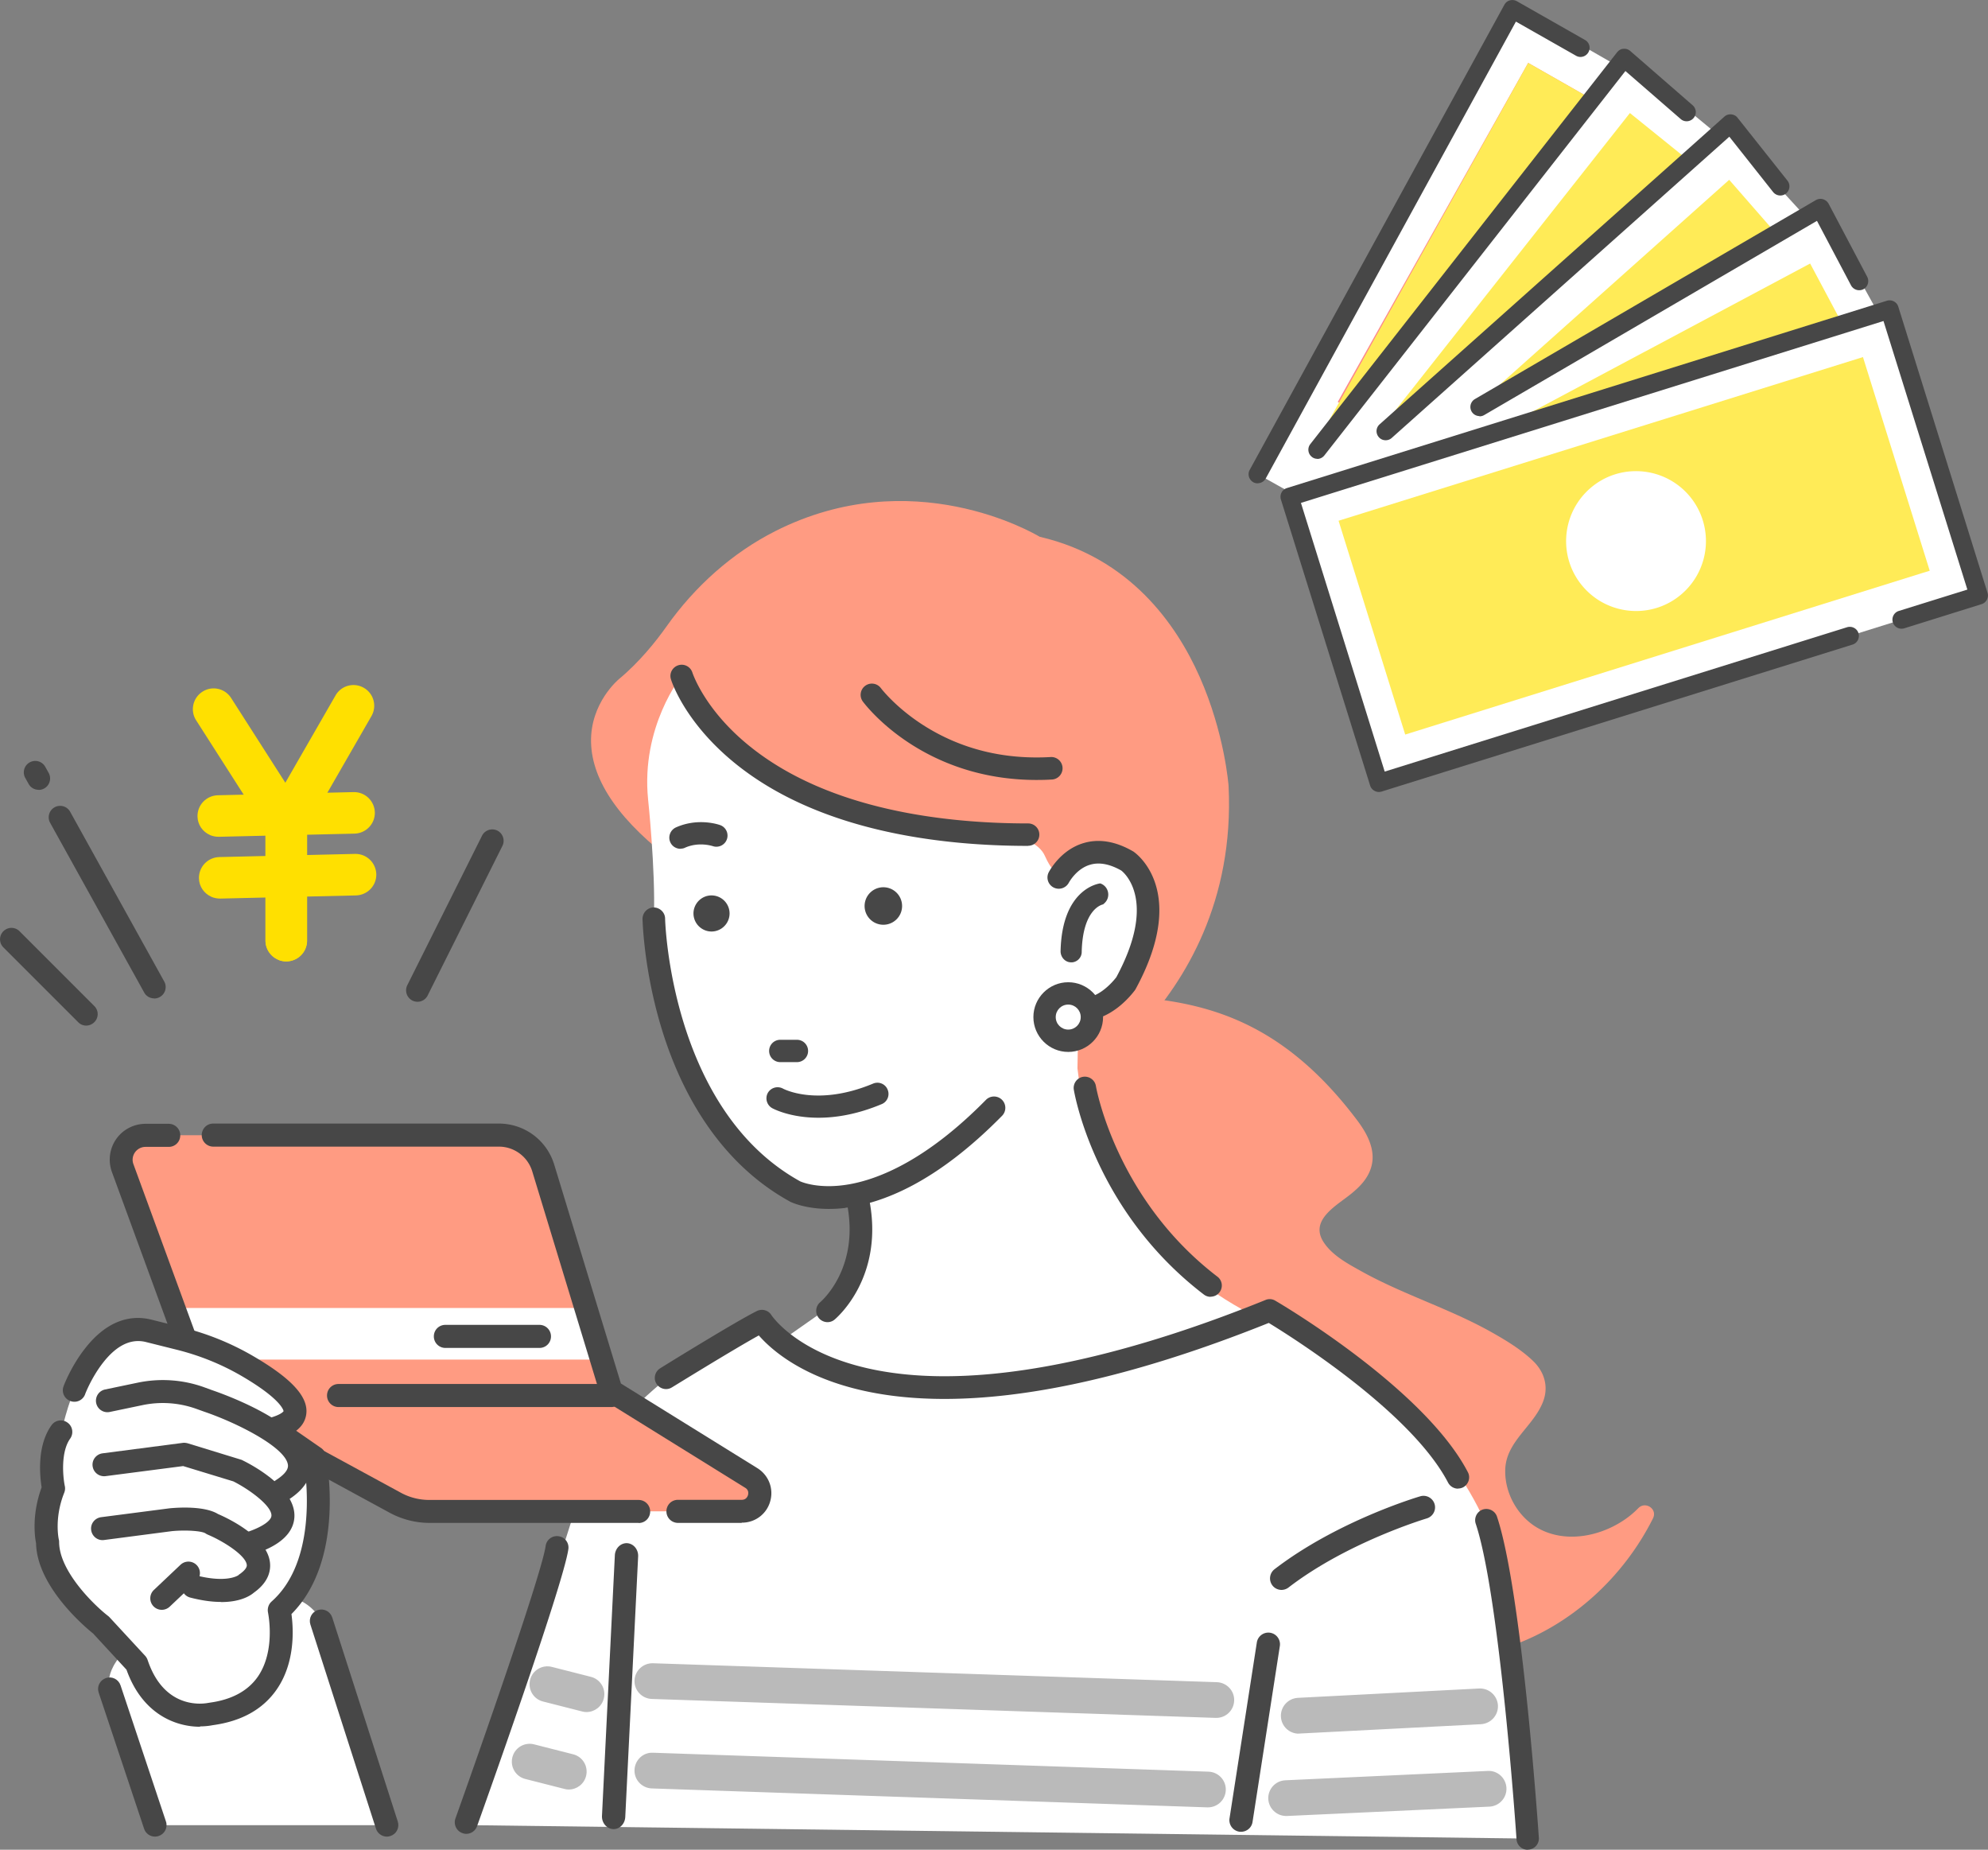
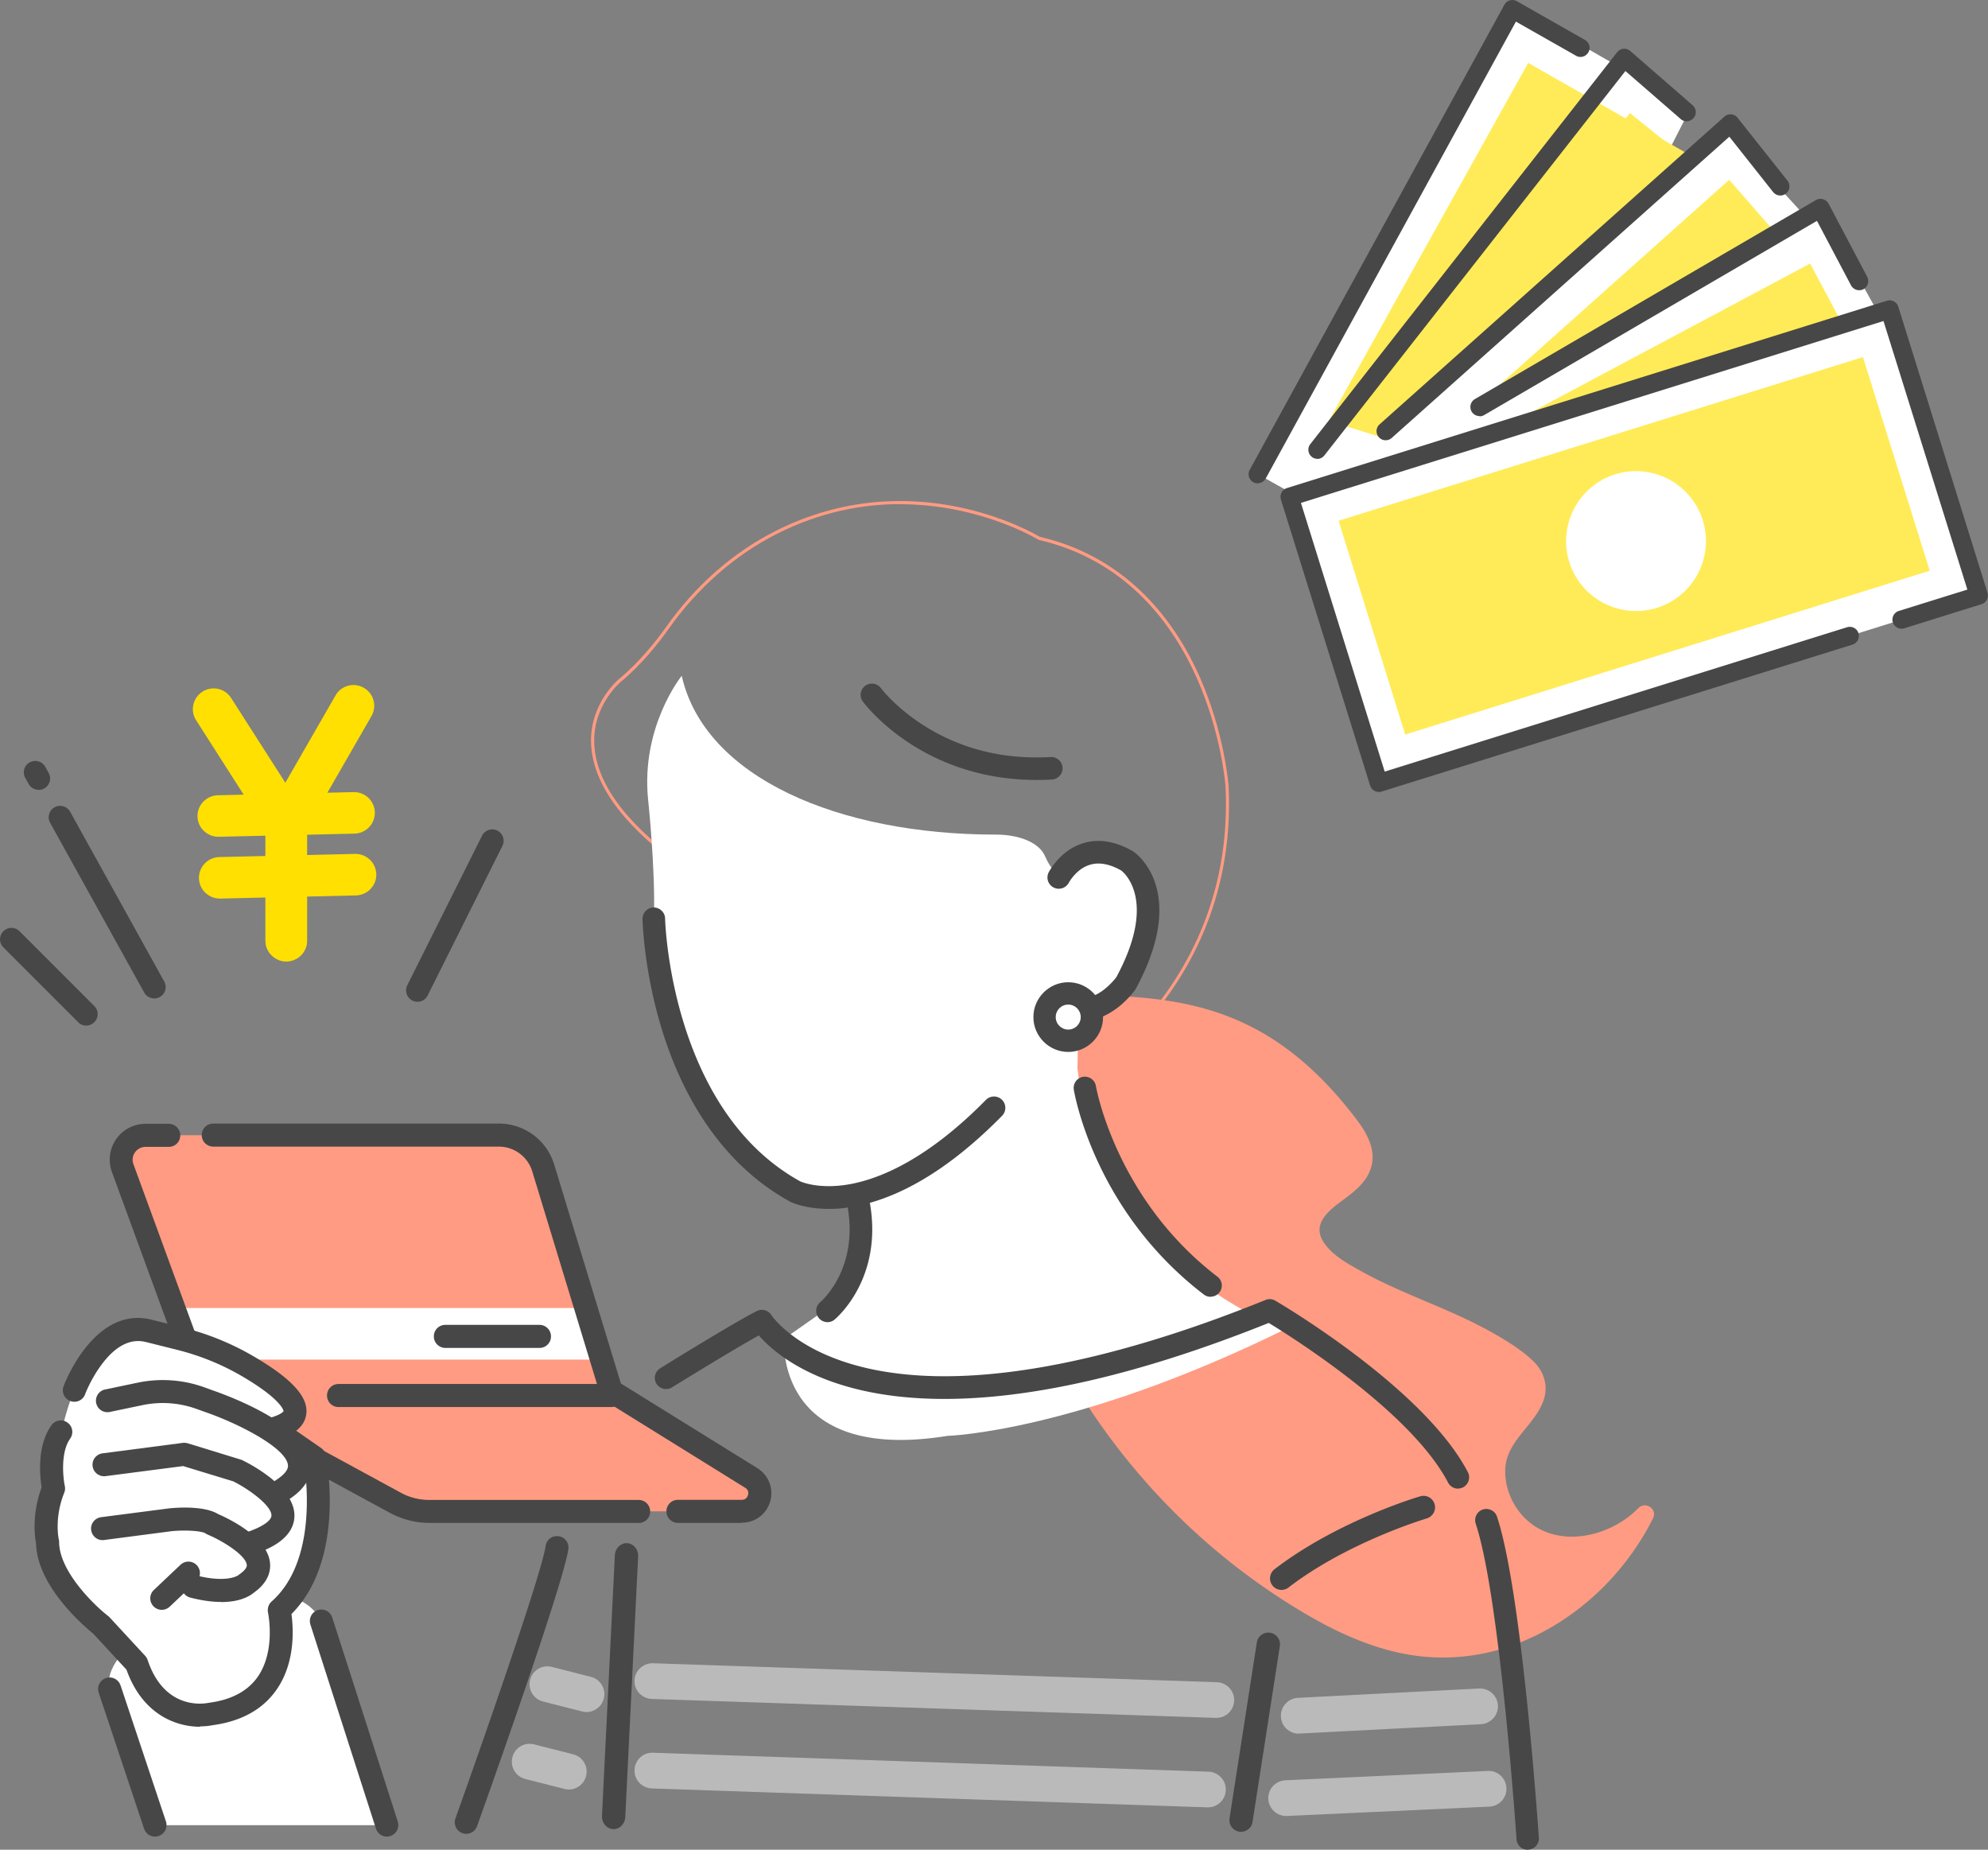
<svg xmlns="http://www.w3.org/2000/svg" id="_レイヤー_2" viewBox="0 0 163.77 152.35">
  <rect x="0" y="0" width="163.77" height="152.35" fill="#808080" stroke="none" />
  <defs>
    <style>.cls-1{fill:#474747}.cls-1,.cls-2,.cls-3,.cls-4,.cls-5,.cls-6,.cls-7{stroke-width:0}.cls-2{fill:#ffe000}.cls-3{fill:#bababa}.cls-4{fill:#fc878b}.cls-5{fill:#ff9b82}.cls-6{fill:#ffeb57}.cls-7{fill:#fff}</style>
  </defs>
  <g id="_メリット">
    <path d="M86.9 81.82c-.47.78.57-.71 0 0 8.36.4 16.71-.4 24.88 10.42.82 1.08 1.58 2.45 1.19 3.85-.26.95-.93 1.64-1.67 2.24-1.19.97-3.45 2.15-2.26 3.98.69 1.06 1.91 1.73 2.99 2.33 1.17.66 2.39 1.23 3.62 1.77 2.46 1.08 4.98 2.04 7.32 3.37 1.15.65 2.36 1.39 3.32 2.31.92.88 1.29 2.08.85 3.29-.75 2.07-3.07 3.31-3.14 5.66-.06 2.02 1.12 4.05 2.94 4.95 2.11 1.05 4.71.56 6.64-.66a7.5 7.5 0 0 0 1.39-1.12c.59-.59 1.59.08 1.2.85-2.42 4.83-6.72 8.81-11.87 10.56-2.65.9-5.48 1.13-8.25.66-3.05-.52-5.93-1.84-8.59-3.41a54.26 54.26 0 0 1-12.88-10.6c-3.71-4.16-6.78-8.85-9.04-13.95a48.678 48.678 0 0 1-2.69-7.78c-.75-2.99-1.3-6.1-1.11-9.2.04-.6.1-1.19.19-1.78l4.97-7.74Z" class="cls-5" />
-     <path d="M85.6 44.33s-10.13-6.34-21.7-.46c-3.57 1.81-6.59 4.55-8.9 7.82-.93 1.32-2.28 2.99-3.93 4.35 0 0-7.44 6.01 4.76 15.02L86.2 90.58s15.78-7.51 14.89-25.83c0 0-1.19-17.12-15.48-20.42Z" class="cls-5" />
    <path d="M86.19 90.73 55.76 71.17c-4.62-3.41-7-6.79-7.07-10.04-.07-3.24 2.27-5.17 2.29-5.19 1.69-1.4 3.06-3.12 3.91-4.32 2.39-3.38 5.48-6.1 8.95-7.86 11.27-5.72 21.3.15 21.81.45 7.42 1.72 11.26 7.21 13.17 11.52 2.07 4.66 2.39 8.97 2.39 9.02.46 9.51-3.63 16.06-7.14 19.88-3.81 4.14-7.78 6.05-7.82 6.07l-.07.03ZM74.15 41.52c-3.08 0-6.57.63-10.19 2.47-3.43 1.74-6.49 4.43-8.86 7.78-.86 1.21-2.24 2.96-3.95 4.38-.02.02-2.27 1.87-2.2 4.98.07 3.17 2.41 6.47 6.96 9.83l30.3 19.48c.53-.26 4.17-2.17 7.68-5.99 3.48-3.78 7.53-10.27 7.07-19.68 0-.04-.32-4.31-2.37-8.93-1.89-4.25-5.68-9.68-13.01-11.37l-.04-.02c-.07-.04-4.79-2.92-11.38-2.92Z" class="cls-5" />
    <path d="M53.39 65.85s.61 5.74.48 9.63c0 0-.53 15.47 11.63 22.46 0 0 2.82 1.15 5.14.58 0 0 2.26 3.9-2.47 9.24l-3.58 2.51s-.84 10.3 13.49 7.99c0 0 10.53-.29 27.79-8.78 0 0-15.21-4.97-17.11-21.49l.09-4.96s5.85-.78 5.13-8.73c0 0 .14-6.87-6.63-3.08 0 0-.26 1.52-1.28-.74-.44-.99-1.93-1.74-4.04-1.74-12.88 0-23.97-4.66-25.87-13.08 0 0-3.38 4.17-2.77 10.19Z" class="cls-7" />
    <path d="M69.64 99.49c-2.79.33-4.42-.45-4.56-.52 0 0-.02-.01-.03-.02-4.85-2.67-8.48-7.55-10.51-14.11-1.51-4.9-1.6-8.97-1.61-9.15 0-.51.4-.94.91-.95.51 0 .94.4.95.91 0 .19.44 15.74 11.13 21.65.11.05 1.57.68 4.05.24 2.43-.43 6.36-1.98 11.25-6.95a.932.932 0 1 1 1.33 1.31c-5.41 5.5-9.86 7.21-12.93 7.58Z" class="cls-1" />
    <path d="M68.28 108.89a.933.933 0 0 1-.71-1.64c.14-.12 3.34-2.9 2.16-8.33-.11-.5.21-1 .71-1.11.5-.11 1 .21 1.11.71 1.43 6.58-2.62 10.01-2.79 10.16-.14.12-.31.19-.48.21ZM89.76 84.01c-.64.08-1.26-.02-1.86-.29-.47-.21-.68-.76-.47-1.23.21-.47.76-.68 1.23-.47 1.51.68 3.07-1.23 3.3-1.53 3.36-6.22.72-8.55.41-8.79-.95-.54-1.81-.7-2.56-.48-1.15.33-1.75 1.47-1.76 1.48a.94.94 0 0 1-1.25.4.93.93 0 0 1-.41-1.25c.04-.07.95-1.84 2.87-2.41 1.27-.38 2.65-.15 4.08.68.02.01.04.02.06.04.19.13 4.54 3.23.16 11.29-.02.03-.04.07-.06.1-.03.03-.62.86-1.56 1.54-.73.53-1.46.84-2.19.93Z" class="cls-1" />
-     <path d="M88.35 79.26h-.15c-.48-.02-.84-.45-.83-.93.12-5.14 3.14-5.56 3.27-5.57.71.24.89 1.16.32 1.65l-.09.08c-.07.01-1.68.35-1.76 3.92 0 .44-.34.8-.77.85ZM84.7 69.67c-7.16 0-17.14-1.17-24.07-6.74-4.24-3.41-5.32-6.85-5.36-6.99-.15-.49.13-1 .62-1.15.49-.15 1 .13 1.15.61.02.05 1.02 3.14 4.87 6.18 6.51 5.16 15.99 6.24 22.79 6.24.51 0 .92.41.92.92s-.41.92-.92.92ZM72.45 73.11a1.543 1.543 0 1 0 .639 3.022 1.543 1.543 0 0 0-.639-3.022ZM58.31 73.78c-.8.17-1.32.96-1.15 1.76.17.8.96 1.32 1.76 1.15.8-.17 1.32-.96 1.15-1.76a1.49 1.49 0 0 0-1.76-1.15ZM67.42 92.06c-2.34 0-3.72-.74-3.81-.79a.931.931 0 0 1-.36-1.25c.25-.44.8-.6 1.25-.36.13.07 2.89 1.48 7.42-.41.47-.2 1.01.02 1.2.49.2.47-.02 1.01-.49 1.2-2.03.85-3.79 1.12-5.2 1.12ZM65.65 87.48h-1.37c-.51 0-.92-.41-.92-.92s.41-.92.92-.92h1.37c.51 0 .92.41.92.92s-.41.92-.92.92ZM56.06 69.91c-.35 0-.69-.2-.84-.54-.21-.46 0-1.01.46-1.22 1.87-.84 3.61-.21 3.68-.18a.918.918 0 0 1-.64 1.72c-.04-.01-1.14-.38-2.29.13-.12.06-.25.08-.38.08Z" class="cls-1" />
-     <path d="M104.6 107.94s17.6 8.38 19.75 24.31l1.5 19.18-86.76-1.1 9.16-28.75c1.55-4.68 9.83-11.2 14.51-12.76 0 0 5.27 13.16 41.84-.88Z" class="cls-7" />
    <path d="M50.55 150.65h-.03c-.53-.02-.95-.5-.93-1.08l1.06-21.45c.02-.58.46-1.03.99-1.02.53.02.95.5.93 1.08l-1.06 21.45c-.02.57-.44 1.02-.96 1.02ZM102.24 150.87c-.06 0-.11 0-.17-.01a.962.962 0 0 1-.78-1.11l2.25-14.49c.09-.52.59-.87 1.11-.78.52.09.87.59.78 1.11l-2.25 14.49c-.08.47-.49.79-.94.79ZM38.41 151.04c-.11 0-.21-.02-.32-.06a.946.946 0 0 1-.57-1.21c1.95-5.46 7.1-20.13 7.43-22.44.07-.52.55-.88 1.07-.8.52.07.88.55.8 1.07-.42 2.97-7.23 22-7.52 22.81-.14.39-.5.63-.89.63Z" class="cls-1" />
    <path d="M17.29 68.77c-.59-.26-1.01-.84-1.02-1.52-.02-.94.72-1.72 1.67-1.75l11.19-.26c.94-.02 1.72.72 1.75 1.67.02.94-.72 1.72-1.67 1.75l-11.19.26c-.26 0-.5-.05-.72-.14ZM17.41 73.86c-.59-.26-1.01-.84-1.02-1.52-.02-.94.72-1.72 1.67-1.75l11.19-.26c.94-.02 1.72.72 1.75 1.67.02.94-.72 1.72-1.67 1.75l-11.19.26c-.26 0-.5-.05-.72-.14Z" class="cls-2" />
    <path d="M22.89 79.03c-.6-.26-1.02-.87-1.02-1.56v-9.21l-5.71-8.93c-.51-.79-.28-1.85.52-2.36.79-.51 1.85-.28 2.36.52l5.99 9.36c.18.28.27.59.27.92v9.71a1.716 1.716 0 0 1-2.39 1.57Z" class="cls-2" />
    <path d="M22.89 79.03c-.6-.26-1.02-.87-1.02-1.56v-9.71c0-.3.08-.59.23-.85l5.54-9.63c.47-.82 1.51-1.1 2.33-.63.82.47 1.1 1.51.63 2.33l-5.31 9.23v9.26a1.716 1.716 0 0 1-2.39 1.57Z" class="cls-2" />
    <path d="M12.7 82.23c-.33 0-.65-.17-.82-.48L4.13 67.77a.94.94 0 0 1 .37-1.28.94.94 0 0 1 1.28.37l7.75 13.98a.94.94 0 0 1-.37 1.28.92.92 0 0 1-.45.12ZM3.18 65.05c-.33 0-.65-.17-.82-.48l-.28-.5a.94.94 0 0 1 .37-1.28.94.94 0 0 1 1.28.37l.28.5a.94.94 0 0 1-.37 1.28.92.92 0 0 1-.45.12ZM7.1 84.47a.9.9 0 0 1-.66-.28L.28 78.03a.936.936 0 0 1 0-1.33c.37-.37.96-.37 1.33 0l6.16 6.16c.37.37.37.96 0 1.33-.18.18-.42.28-.66.28ZM34.39 82.51a.945.945 0 0 1-.84-1.36l6.16-12.32c.23-.46.8-.65 1.26-.42.46.23.65.8.42 1.26l-6.16 12.32c-.16.33-.5.52-.84.52ZM99.73 106.81c-.2 0-.39-.06-.56-.19-8.98-6.87-10.64-16.47-10.71-16.87-.08-.5.26-.98.76-1.06.5-.08.98.26 1.06.76.02.12 1.64 9.3 10.01 15.7.41.31.48.89.17 1.29-.18.24-.46.36-.73.36ZM120.11 122.61c-.33 0-.65-.18-.82-.5-3-5.76-12.71-11.89-14.77-13.15-11.72 4.7-20.39 6.26-26.72 6.26-9.69 0-13.91-3.65-15.29-5.23-2.24 1.24-7.1 4.25-7.16 4.28-.43.27-1 .13-1.27-.3s-.13-1 .3-1.27c.25-.16 6.2-3.84 7.97-4.72.43-.21.95-.07 1.2.34.02.02 1.96 3 7.85 4.36 10.02 2.31 23.4-1.78 32.85-5.61a.89.89 0 0 1 .81.06c.5.29 12.27 7.23 15.86 14.12.24.45.06 1.01-.39 1.25-.14.07-.28.1-.43.1ZM85.4 64.24c-9.45 0-14.11-6.18-14.32-6.46a.925.925 0 0 1 1.49-1.1s1.19 1.58 3.51 3.06c3.08 1.96 6.62 2.84 10.52 2.61a.928.928 0 0 1 .11 1.85c-.44.03-.88.04-1.31.04ZM105.57 130.95c-.28 0-.57-.13-.75-.37a.953.953 0 0 1 .17-1.33c5.15-3.96 11.73-5.93 12.01-6.01.5-.15 1.03.14 1.18.64.15.5-.14 1.03-.64 1.18-.06.02-6.53 1.95-11.39 5.69a.97.97 0 0 1-.58.2Z" class="cls-1" />
    <path d="M100.2 141.49h-.05l-46.46-1.56c-.81-.03-1.45-.71-1.42-1.52.03-.81.71-1.44 1.52-1.42l46.46 1.56c.81.03 1.45.71 1.42 1.52-.03.8-.68 1.42-1.47 1.42ZM99.51 148.86h-.05l-45.77-1.56c-.81-.03-1.45-.71-1.42-1.52.03-.81.7-1.46 1.52-1.42l45.77 1.56c.81.03 1.45.71 1.42 1.52-.03.8-.68 1.42-1.47 1.42ZM48.32 141.01c-.12 0-.24-.01-.37-.05l-3.22-.82c-.79-.2-1.26-1-1.06-1.79.2-.79 1-1.26 1.79-1.06l3.22.82c.79.2 1.26 1 1.06 1.79-.17.67-.77 1.11-1.43 1.11ZM46.86 147.39c-.12 0-.24-.01-.37-.05l-3.22-.82c-.79-.2-1.26-1-1.06-1.79.2-.79 1-1.26 1.79-1.06l3.22.82c.79.2 1.26 1 1.06 1.79-.17.67-.77 1.11-1.43 1.11ZM106.99 142.79c-.78 0-1.43-.61-1.47-1.4-.04-.81.58-1.5 1.39-1.55l14.94-.77c.81-.04 1.5.58 1.55 1.39.04.81-.58 1.5-1.4 1.55l-14.94.77h-.08ZM105.95 149.57c-.78 0-1.43-.62-1.47-1.4-.04-.81.59-1.5 1.4-1.54l16.68-.77c.81-.05 1.5.59 1.54 1.4.04.81-.59 1.5-1.4 1.54l-16.68.77h-.07Z" class="cls-3" />
    <circle cx="88" cy="83.77" r="1.95" class="cls-7" />
    <path d="M88 86.64c-1.58 0-2.87-1.29-2.87-2.87S86.42 80.9 88 80.9s2.87 1.29 2.87 2.87-1.29 2.87-2.87 2.87Zm0-3.9c-.57 0-1.03.46-1.03 1.03s.46 1.03 1.03 1.03 1.03-.46 1.03-1.03-.46-1.03-1.03-1.03Z" class="cls-1" />
    <path d="M26.47 133.51c-2.32-4.4-10.75-1.43-14.73 1.29-3.49 2.38-2.7 4.32-2.7 4.32l3.74 11.21h19.1l-5.4-16.81Z" class="cls-7" />
    <path d="M31.87 151.27c-.4 0-.77-.26-.9-.66l-5.4-16.81c-.16-.5.11-1.03.61-1.19.5-.16 1.03.11 1.19.61l5.4 16.81c.16.5-.11 1.03-.61 1.19-.1.03-.19.05-.29.05ZM12.77 151.27c-.4 0-.77-.25-.9-.65l-3.74-11.21c-.17-.5.1-1.03.6-1.2.5-.17 1.03.1 1.2.6l3.74 11.21c.17.5-.1 1.03-.6 1.2-.1.03-.2.05-.3.05Z" class="cls-1" />
    <path d="M41.08 93.5H11.99a2.01 2.01 0 0 0-1.89 2.7l7.02 19.17 15.45 8.4c.86.47 1.82.71 2.79.71H61.1c1.49 0 2.05-1.96.78-2.74l-11.54-7.16-5.59-18.36a3.828 3.828 0 0 0-3.67-2.72Z" class="cls-5" />
    <path d="M49.22 111.98H16.73l-2.13-4.25h32.77l1.85 4.25z" class="cls-7" />
    <path d="M61.1 125.43h-5.25c-.52 0-.95-.42-.95-.95s.42-.95.95-.95h5.25c.37 0 .48-.27.52-.39.03-.12.08-.41-.23-.6l-11.54-7.16a.943.943 0 0 1-.41-.53l-5.59-18.36a2.874 2.874 0 0 0-2.77-2.05H17.57c-.52 0-.95-.42-.95-.95s.42-.95.95-.95h23.51c2.12 0 3.96 1.36 4.58 3.39l5.49 18.02 11.24 6.97c.93.58 1.36 1.68 1.06 2.73a2.4 2.4 0 0 1-2.34 1.76Z" class="cls-1" />
    <path d="M52.61 125.43H35.37c-1.13 0-2.25-.29-3.24-.82l-15.45-8.4a.96.96 0 0 1-.44-.51L9.22 96.53c-.33-.91-.2-1.92.35-2.71s1.46-1.26 2.42-1.26h1.91c.52 0 .95.42.95.95s-.42.95-.95.95h-1.91c-.35 0-.67.17-.87.45-.2.29-.25.64-.13.97l6.9 18.84 15.14 8.23c.72.39 1.52.59 2.34.59h17.24c.52 0 .95.42.95.95s-.42.95-.95.95Z" class="cls-1" />
    <path d="M6.12 114.52s2.2-5.87 6.12-4.89l4.89 1.22s11.5 5.14 5.38 6.85l3.41 2.36s1.7 8.48-2.92 12.56c0 0 1.71 7.58-5.63 8.56 0 0-4.4.98-6.12-4.16l-2.94-3.18s-4.4-3.42-4.4-6.85c0 0-.49-1.96.49-4.4 0 0-.73-2.2.49-3.91 0 0 .49-2.45 1.22-4.16Z" class="cls-7" />
    <path d="M16.48 142.22c-1.94 0-4.73-.97-6.06-4.7l-2.75-2.98c-.59-.47-4.63-3.84-4.7-7.44-.1-.49-.37-2.35.46-4.6-.14-.88-.42-3.39.81-5.11.3-.43.9-.53 1.32-.22.43.3.52.9.22 1.32-.8 1.12-.59 3.2-.44 3.91.04.18.02.37-.05.55-.84 2.1-.45 3.81-.45 3.83.02.07.03.15.03.22 0 2.42 2.91 5.23 4.04 6.1.04.03.08.07.11.1l2.94 3.18c.09.1.16.22.2.34 1.39 4.16 4.65 3.61 5.02 3.53.02 0 .05 0 .07-.01 1.82-.24 3.16-.96 3.98-2.13 1.51-2.17.85-5.26.85-5.29-.07-.34.04-.69.3-.92 3.63-3.22 2.92-9.7 2.68-11.3l-3.08-2.13a.957.957 0 0 1-.4-.94c.06-.36.33-.66.68-.76.95-.27 1.1-.54 1.1-.54s-.07-.93-3.49-2.92c-1.64-.95-3.42-1.67-5.3-2.14l-2.56-.64c-1.23-.3-2.42.28-3.55 1.74-.94 1.22-1.45 2.55-1.45 2.57-.18.49-.73.74-1.22.55a.939.939 0 0 1-.55-1.22c.02-.07.61-1.62 1.73-3.06 2.03-2.63 4.11-2.77 5.5-2.42l2.56.64c2.05.51 4 1.3 5.79 2.34 3.19 1.85 4.6 3.38 4.41 4.8-.07.54-.35 1-.83 1.37l2.05 1.42c.2.14.34.35.39.59.07.36 1.65 8.59-2.83 13.09.16 1.17.34 3.98-1.23 6.23-1.13 1.62-2.89 2.6-5.25 2.92-.3.06-.66.1-1.05.1Z" class="cls-1" />
    <path d="M23.24 123.66c-.31 0-.62-.15-.8-.44a.952.952 0 0 1 .29-1.31c.48-.31 1.05-.77.99-1.25-.17-1.45-4.22-3.48-6.9-4.39l-.64-.23a8.185 8.185 0 0 0-4.44-.31l-2.73.57a.946.946 0 0 1-.39-1.85l2.73-.57c1.83-.38 3.72-.25 5.47.38l.63.23c1.28.44 7.78 2.8 8.16 5.96.1.8-.15 1.99-1.85 3.07-.16.1-.33.15-.51.15Z" class="cls-1" />
    <path d="M20.55 128.06a.942.942 0 0 1-.29-1.84c1.51-.5 2.08-1.03 2.1-1.37.06-.8-1.8-2.17-3.14-2.84l-4.13-1.26-6.4.83c-.52.06-.99-.3-1.06-.82-.07-.52.3-.99.82-1.06l6.6-.86c.13-.02.27 0 .4.03l4.4 1.35s.1.03.14.06c.74.36 4.43 2.3 4.26 4.71-.14 1.97-2.6 2.77-3.4 3.03-.1.03-.2.05-.29.05Z" class="cls-1" />
    <path d="M18.2 131.94c-.69 0-1.53-.1-2.53-.36a.943.943 0 0 1-.68-1.15c.13-.51.65-.81 1.15-.68 2.41.62 3.37.08 3.51-.02.04-.05.04-.04.11-.09.28-.2.6-.49.57-.75-.08-.78-1.92-1.95-3.21-2.49-.06-.03-.13-.06-.18-.1-.3-.21-1.62-.3-2.78-.19l-5.59.73c-.52.07-.99-.3-1.06-.82-.07-.52.3-.99.82-1.06l5.63-.73c.7-.07 2.89-.21 4 .47.84.36 4.05 1.88 4.28 4 .07.65-.1 1.6-1.32 2.47-.28.24-1.08.78-2.7.78Z" class="cls-1" />
    <path d="M13.33 132.59a.948.948 0 0 1-.65-1.64l2.2-2.08a.948.948 0 0 1 1.3 1.38l-2.2 2.08c-.18.17-.42.26-.65.26ZM50.35 115.89H27.89c-.52 0-.95-.42-.95-.95s.42-.95.95-.95h22.46c.52 0 .95.42.95.95s-.42.95-.95.95ZM44.44 111.02h-7.75c-.52 0-.95-.42-.95-.95s.42-.95.95-.95h7.75c.52 0 .95.42.95.95s-.42.95-.95.95ZM125.85 152.35a.92.92 0 0 1-.92-.86c-.01-.2-1.37-20.03-3.36-25.99-.16-.48.1-1.01.58-1.17.48-.16 1.01.1 1.17.58 2.06 6.18 3.39 25.63 3.45 26.45a.92.92 0 0 1-.86.98h-.06Z" class="cls-1" />
    <path d="m139.27 8.89-19.85 39.03-15.81-8.87L124.68.51l14.59 8.38z" class="cls-7" />
    <path d="m141.17 14.51-17.33 24.08-12.86-5.74L126.1 5.93l15.07 8.58z" class="cls-4" />
-     <path d="m124.02 39.28-13.82-6.17 15.69-27.93 16.08 9.16-17.95 24.94Zm-12.27-6.69 11.9 5.32 16.71-23.22-14.05-8.01-14.56 25.91Z" class="cls-4" />
    <path d="m125.89 5.18-16.42 29.48 14.58 4.58 17.92-24.9-16.08-9.16z" class="cls-6" />
-     <path d="M146.66 15.35 122.9 45.07l-14.18-9.14 24.97-31.3 12.97 10.72z" class="cls-7" />
    <path d="m134.27 9.31-20.24 25.65 12.95 7.7 21.69-21.73-14.4-11.62z" class="cls-6" />
    <path d="M152.76 22.22 117.85 53.3l-10.84-10.49 35.43-31.84 10.32 11.25z" class="cls-7" />
    <path d="m142.45 14.81-19.6 17.5-3.01 26.74 34.75-30.34-12.14-13.9z" class="cls-6" />
    <path d="m158.01 31.71-40.12 28.48-9.59-18.66 41.98-23.75 7.73 13.93z" class="cls-7" />
    <path d="m109.178 42.996 39.94-21.29 8.674 16.273-39.94 21.29z" class="cls-6" />
    <path d="m155.66 25.5-49.42 15.42 7.35 23.56 38.8-12.11 4.26-1.33 6.37-1.99-7.36-23.55z" class="cls-7" />
    <path d="M113.59 65.23a.73.73 0 0 1-.35-.09.735.735 0 0 1-.37-.44l-7.35-23.56c-.12-.4.1-.82.49-.94l49.43-15.43c.4-.12.82.1.94.49l7.35 23.56a.75.75 0 0 1-.49.94l-6.37 1.99c-.4.12-.82-.1-.94-.49-.12-.4.1-.82.49-.94l5.65-1.76-6.91-22.12-47.99 14.98 6.9 22.13 38.09-11.89c.4-.12.82.1.94.49.12.4-.1.82-.49.94L113.8 65.2c-.07.02-.15.03-.22.03Z" class="cls-1" />
    <path d="m153.47 29.41-43.2 13.48 5.49 17.61 42.68-13.33.53-.16-5.5-17.6z" class="cls-6" />
    <path d="M138.59 48.88c-2.38 2.11-6.02 1.88-8.13-.5-2.11-2.38-1.88-6.02.5-8.13 2.38-2.11 6.02-1.88 8.13.5a5.76 5.76 0 0 1-.5 8.13Z" class="cls-7" />
    <path d="M121.88 34.27a.752.752 0 0 1-.38-1.4l28.09-16.39c.18-.1.39-.13.59-.07.2.06.36.19.46.37l3.18 6.02c.19.37.05.82-.31 1.02-.37.19-.82.05-1.02-.31l-2.81-5.32-27.42 16c-.12.07-.25.1-.38.1ZM114.15 36.26c-.21 0-.41-.08-.56-.25a.747.747 0 0 1 .06-1.06l28.4-25.34c.15-.14.36-.21.57-.19.21.02.4.12.52.28l4.11 5.18c.26.33.2.8-.12 1.06-.33.26-.8.2-1.06-.12l-3.61-4.56-27.81 24.81c-.14.13-.32.19-.5.19ZM108.53 37.79c-.16 0-.33-.05-.46-.16a.75.75 0 0 1-.13-1.05L133.22 4.3c.13-.16.31-.27.52-.28.21-.02.41.05.56.18l5.14 4.47c.31.27.35.75.07 1.06-.27.31-.75.35-1.06.07l-4.55-3.95-24.8 31.66c-.15.19-.37.29-.59.29ZM103.61 39.81c-.12 0-.25-.03-.36-.09-.36-.2-.5-.66-.3-1.02L123.93.39c.1-.18.26-.31.45-.36.19-.05.4-.03.58.07l5.61 3.19c.36.2.49.66.28 1.02-.21.36-.66.49-1.02.28l-4.95-2.81-20.61 37.63c-.14.25-.39.39-.66.39Z" class="cls-1" />
  </g>
</svg>